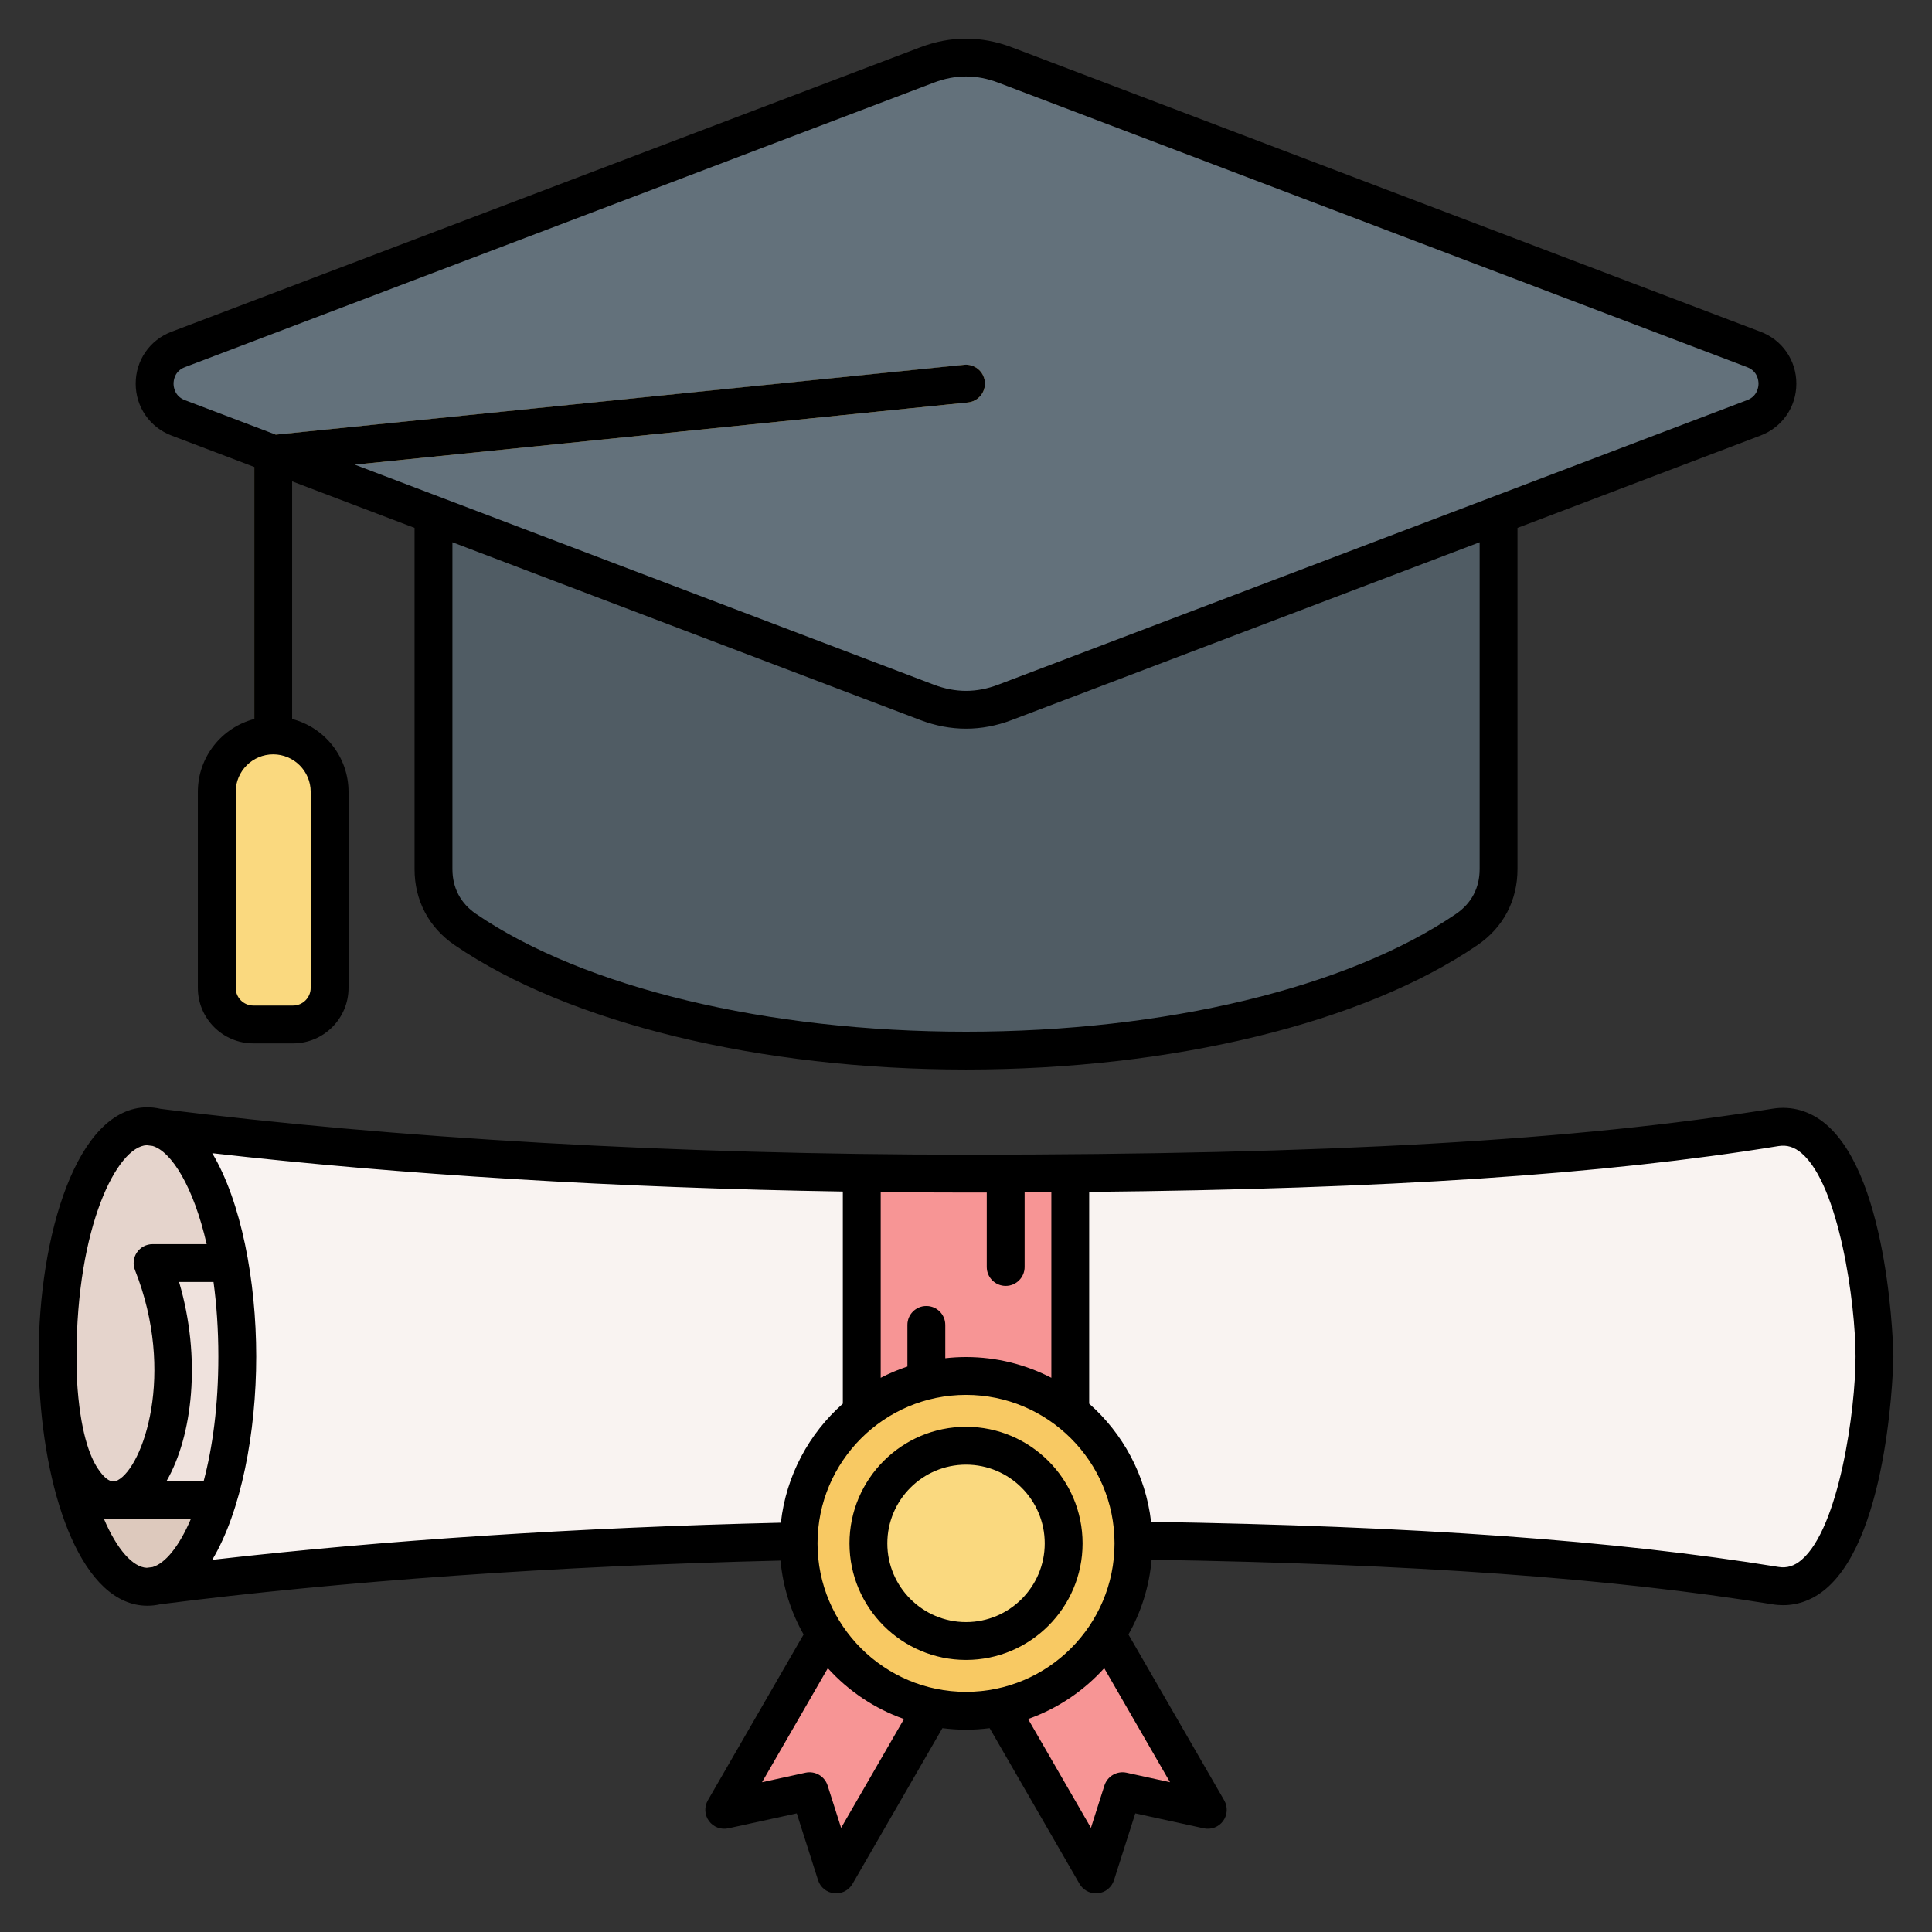
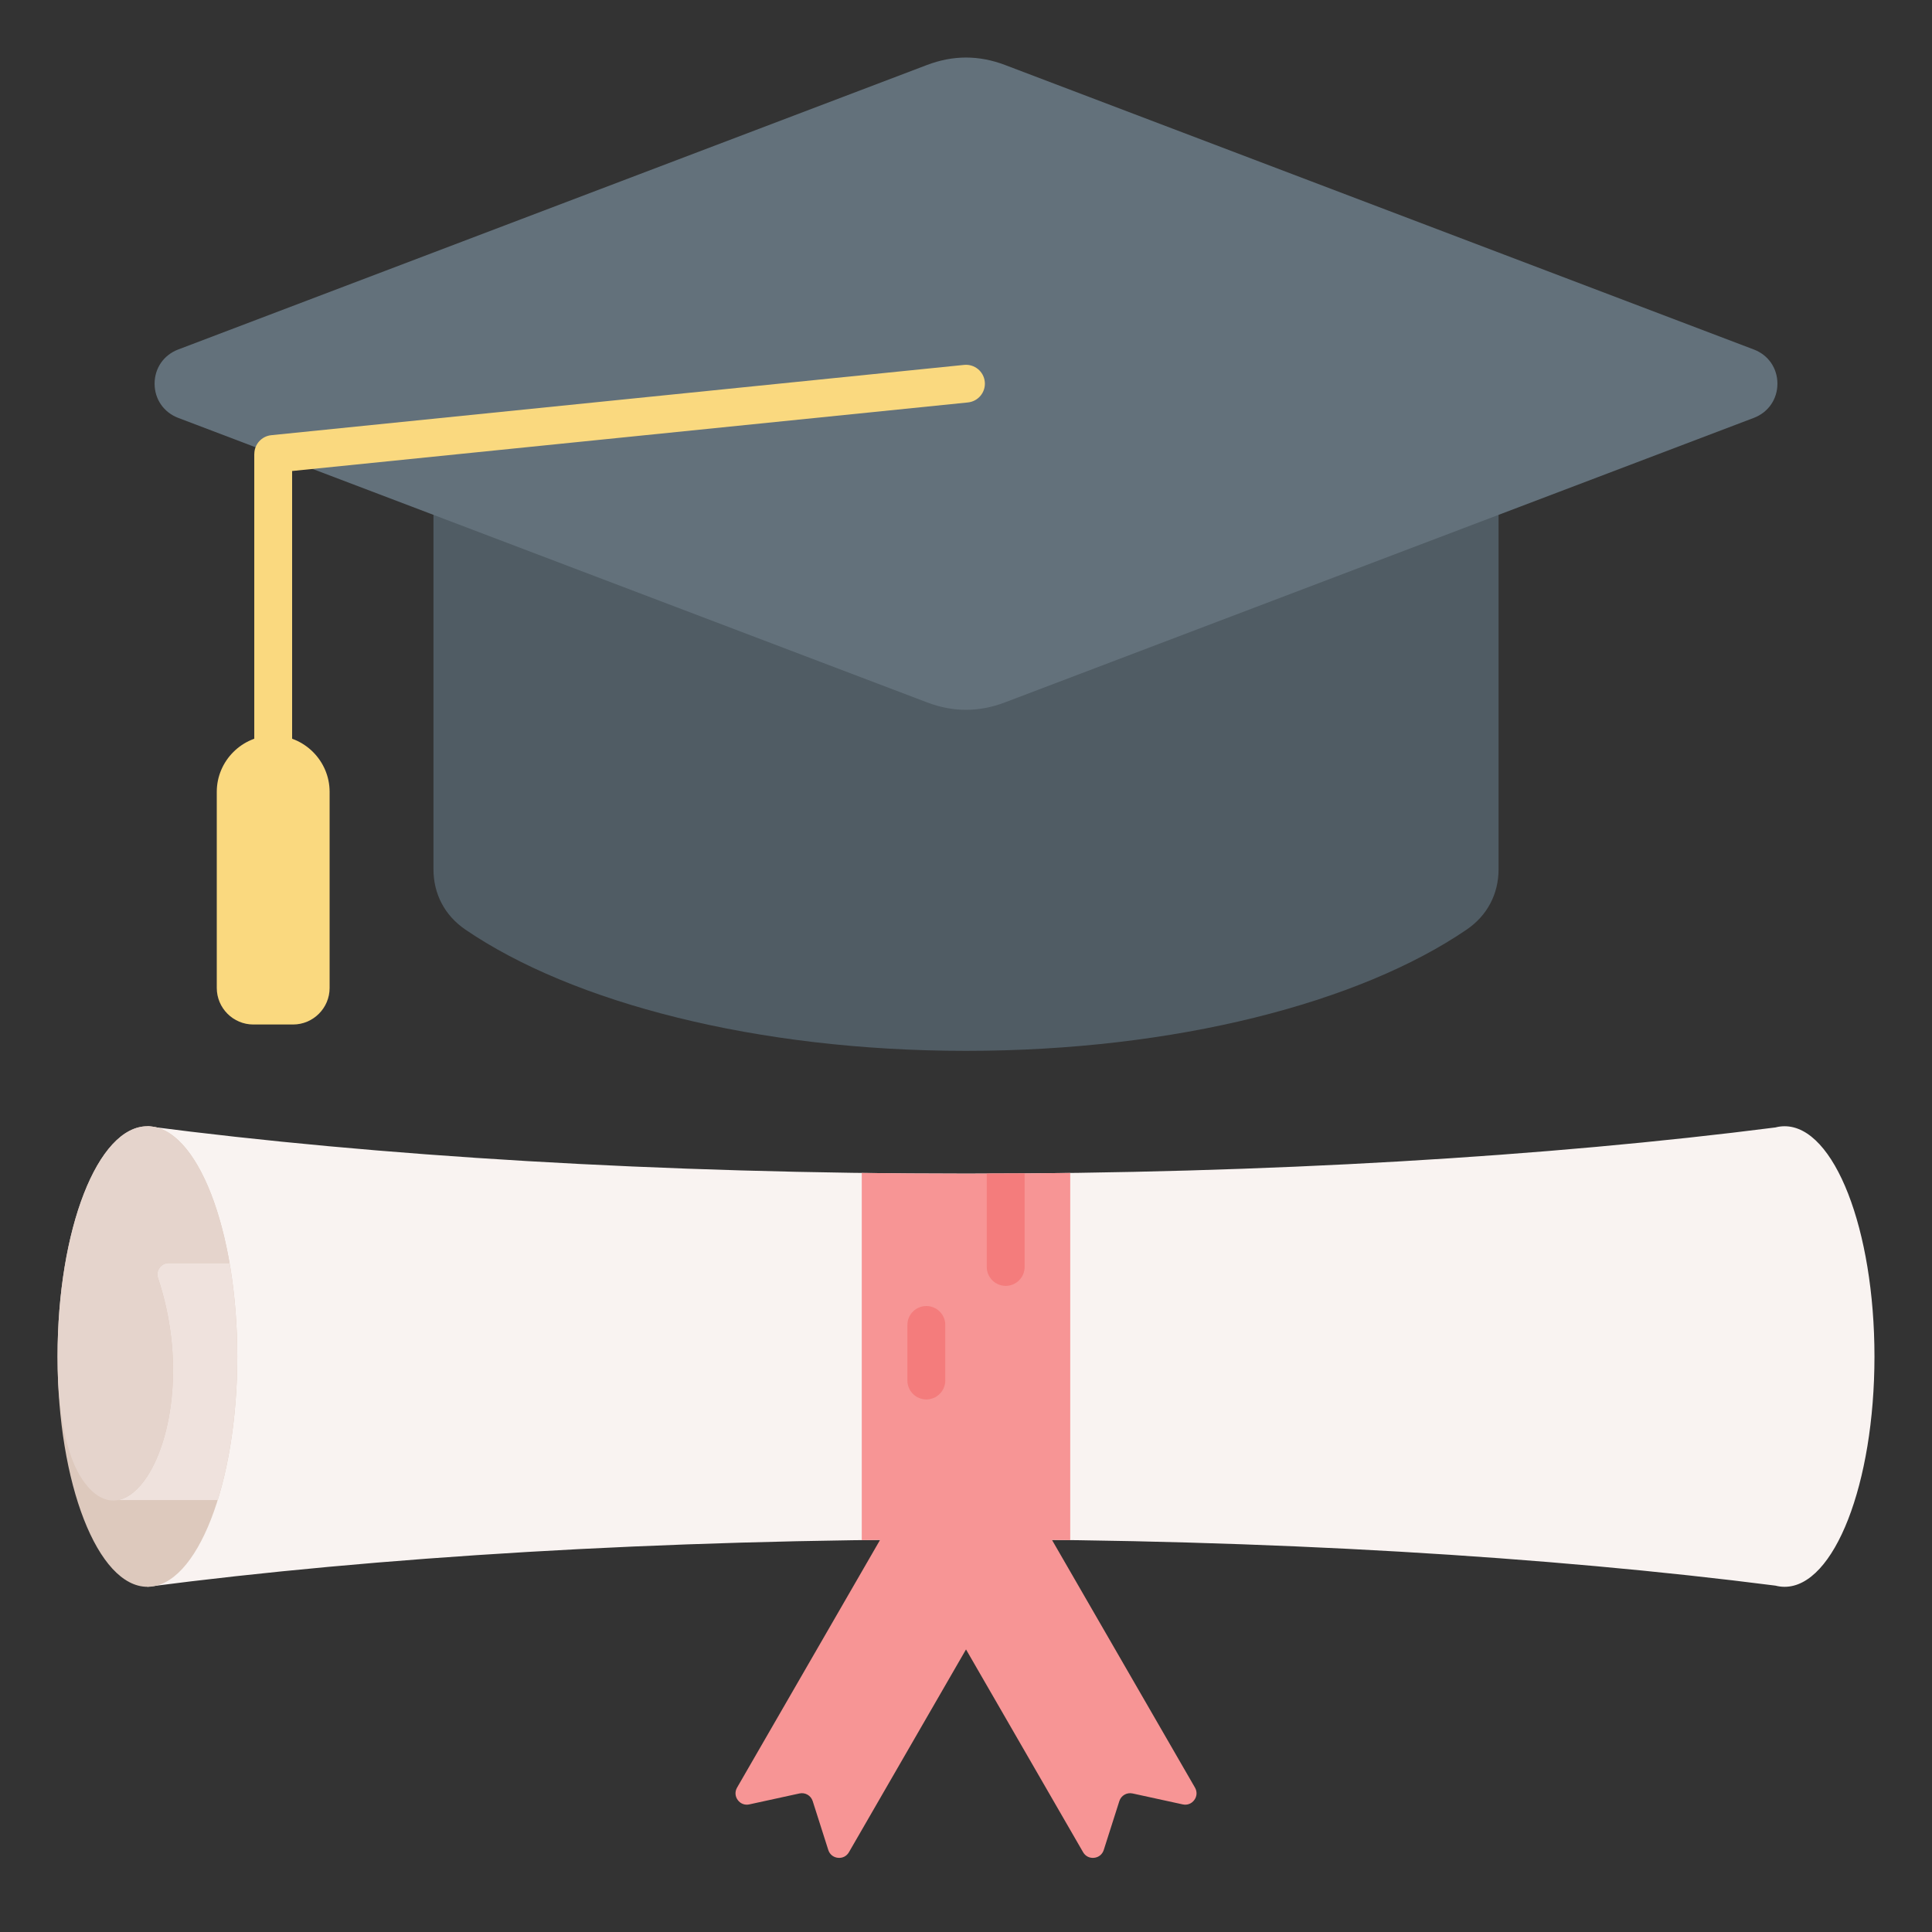
<svg xmlns="http://www.w3.org/2000/svg" width="100" height="100" viewBox="0 0 100 100" fill="none">
  <rect x="0" y="0" width="100" height="100" fill="#333333" stroke="none" />
  <path fill-rule="evenodd" clip-rule="evenodd" d="M22.436 44.987C22.436 37.427 22.436 29.867 22.436 22.307H77.566V44.987C77.566 46.277 76.981 47.386 75.916 48.114C70.378 51.895 60.84 54.392 50.001 54.392C39.162 54.392 29.624 51.895 24.086 48.114C23.021 47.386 22.436 46.277 22.436 44.987Z" fill="#505C64" />
  <path fill-rule="evenodd" clip-rule="evenodd" d="M90.778 18.09L52.018 3.363C50.666 2.85 49.335 2.85 47.983 3.363L9.223 18.09C8.474 18.374 8.002 19.057 8.002 19.859C8.002 20.661 8.474 21.344 9.223 21.629L47.983 36.355C49.335 36.869 50.666 36.869 52.018 36.355L90.778 21.629C91.527 21.344 91.999 20.661 91.999 19.859C91.999 19.057 91.528 18.374 90.778 18.09Z" fill="#63717B" />
  <path fill-rule="evenodd" clip-rule="evenodd" d="M49.905 18.887C50.442 18.834 50.92 19.227 50.973 19.764C51.026 20.3 50.633 20.778 50.096 20.831L15.12 24.379V48.661C15.12 49.202 14.681 49.641 14.14 49.641C13.599 49.641 13.161 49.202 13.161 48.661V23.497H13.164C13.163 23 13.54 22.575 14.045 22.525L49.905 18.887Z" fill="#FAD97F" />
  <path fill-rule="evenodd" clip-rule="evenodd" d="M14.141 38.067C12.534 38.067 11.22 39.381 11.22 40.987V51.135C11.22 52.178 12.07 53.028 13.113 53.028H15.168C16.211 53.028 17.061 52.178 17.061 51.135V40.987C17.061 39.381 15.747 38.067 14.141 38.067Z" fill="#FAD97F" />
  <path fill-rule="evenodd" clip-rule="evenodd" d="M91.897 82.072C80.156 80.569 65.672 79.68 50.001 79.68C34.118 79.68 19.455 80.593 7.63 82.133V58.294C19.455 59.835 34.118 60.747 50.001 60.747C65.672 60.747 80.156 59.859 91.897 58.356C92.053 58.315 92.211 58.294 92.371 58.294C94.94 58.294 97.022 63.631 97.022 70.214C97.022 76.797 94.94 82.133 92.371 82.133C92.211 82.133 92.053 82.112 91.897 82.072Z" fill="#F9F3F1" />
  <path fill-rule="evenodd" clip-rule="evenodd" d="M55.395 79.716C53.615 79.693 51.816 79.681 50 79.681C48.185 79.681 46.386 79.693 44.605 79.716V60.712C46.386 60.735 48.185 60.747 50 60.747C51.816 60.747 53.615 60.735 55.395 60.712V79.716Z" fill="#F79595" />
  <path fill-rule="evenodd" clip-rule="evenodd" d="M51.075 60.746C51.731 60.744 52.384 60.741 53.035 60.736V60.742V65.578C53.035 66.118 52.596 66.557 52.055 66.557C51.514 66.557 51.075 66.118 51.075 65.578V60.746ZM48.927 71.455C48.927 71.996 48.488 72.435 47.947 72.435C47.406 72.435 46.967 71.996 46.967 71.455V68.579C46.967 68.038 47.406 67.6 47.947 67.6C48.488 67.6 48.927 68.038 48.927 68.579V71.455Z" fill="#F47C7C" />
  <path d="M7.631 82.133C10.2 82.133 12.282 76.797 12.282 70.214C12.282 63.631 10.2 58.294 7.631 58.294C5.062 58.294 2.979 63.631 2.979 70.214C2.979 76.797 5.062 82.133 7.631 82.133Z" fill="#DDC9BD" />
  <path fill-rule="evenodd" clip-rule="evenodd" d="M42.872 95.755L42.065 93.224C41.972 92.934 41.677 92.764 41.38 92.829L38.785 93.395C38.552 93.446 38.325 93.36 38.185 93.167C38.044 92.975 38.032 92.733 38.15 92.527L47.149 76.94L52.94 80.284L43.941 95.87C43.822 96.076 43.606 96.186 43.369 96.16C43.133 96.135 42.944 95.981 42.872 95.755Z" fill="#F79595" />
  <path fill-rule="evenodd" clip-rule="evenodd" d="M57.13 95.755L57.937 93.224C58.029 92.934 58.325 92.764 58.622 92.829L61.217 93.395C61.45 93.446 61.677 93.36 61.817 93.167C61.958 92.975 61.971 92.733 61.852 92.527L52.853 76.94L47.062 80.284L56.061 95.87C56.18 96.076 56.396 96.186 56.633 96.16C56.869 96.135 57.057 95.981 57.13 95.755Z" fill="#F79595" />
-   <path d="M58.033 83.224C59.866 78.802 57.767 73.731 53.345 71.898C48.923 70.066 43.852 72.164 42.02 76.586C40.187 81.008 42.285 86.079 46.707 87.912C51.129 89.744 56.2 87.646 58.033 83.224Z" fill="#F8C963" />
-   <path d="M53.56 83.455C55.533 81.482 55.533 78.283 53.56 76.309C51.587 74.336 48.387 74.336 46.414 76.309C44.441 78.283 44.441 81.482 46.414 83.455C48.387 85.428 51.587 85.428 53.56 83.455Z" fill="#FAD97F" />
  <path fill-rule="evenodd" clip-rule="evenodd" d="M11.268 77.643C11.902 75.605 12.281 73.023 12.281 70.214C12.281 68.492 12.139 66.856 11.883 65.378H8.736C8.541 65.378 8.373 65.464 8.259 65.622C8.145 65.78 8.117 65.967 8.178 66.152C9.566 70.306 8.922 74.402 7.63 76.402C7.181 77.097 6.654 77.54 6.107 77.643H7.63H11.268V77.643Z" fill="#EFE2DD" />
  <path fill-rule="evenodd" clip-rule="evenodd" d="M7.631 76.403C8.923 74.403 9.567 70.307 8.179 66.152C8.117 65.968 8.145 65.781 8.26 65.623C8.374 65.464 8.541 65.379 8.736 65.379H11.883C11.221 61.558 9.797 58.796 8.106 58.356C7.949 58.316 7.791 58.295 7.631 58.295C5.062 58.295 2.979 63.631 2.979 70.214C2.979 70.678 2.99 71.135 3.01 71.585C3.147 73.78 3.544 75.504 4.252 76.562C4.84 77.441 5.486 77.76 6.107 77.643C6.655 77.54 7.182 77.098 7.631 76.403Z" fill="#E5D4CC" />
-   <path fill-rule="evenodd" clip-rule="evenodd" d="M50.001 83.959C47.754 83.959 45.928 82.131 45.928 79.885C45.928 77.638 47.754 75.81 50.001 75.81C52.249 75.81 54.075 77.638 54.075 79.885C54.075 82.131 52.249 83.959 50.001 83.959ZM50.001 73.851C46.674 73.851 43.969 76.558 43.969 79.885C43.969 83.21 46.674 85.918 50.001 85.918C53.328 85.918 56.034 83.21 56.034 79.885C56.034 76.558 53.328 73.851 50.001 73.851ZM93.246 80.74C92.869 81.059 92.491 81.174 92.054 81.104C83.61 79.733 73.271 78.99 59.58 78.77C59.3 76.344 58.116 74.192 56.376 72.655V61.693C71.836 61.539 83.01 60.789 92.054 59.321C92.491 59.251 92.869 59.366 93.246 59.685C95.198 61.347 96.043 67.461 96.043 70.212C96.043 72.965 95.198 79.078 93.246 80.74ZM60.56 92.248L58.309 91.755C57.815 91.649 57.321 91.934 57.166 92.414L56.467 94.611L53.213 88.976C54.739 88.438 56.089 87.525 57.154 86.347L60.56 92.248ZM42.315 79.885C42.315 84.123 45.763 87.57 50.002 87.57C54.239 87.57 57.688 84.123 57.688 79.885C57.688 75.647 54.239 72.199 50.002 72.199C45.763 72.199 42.315 75.647 42.315 79.885ZM43.536 94.611L42.836 92.414C42.681 91.934 42.188 91.649 41.694 91.755L39.443 92.248L42.848 86.347C43.914 87.525 45.264 88.438 46.791 88.976L43.536 94.611ZM5.368 78.59C5.533 78.626 5.693 78.641 5.844 78.641C5.95 78.641 6.051 78.633 6.148 78.621H9.879C9.267 80.059 8.543 80.924 7.893 81.112C7.795 81.124 7.693 81.137 7.594 81.149C6.886 81.119 6.056 80.218 5.368 78.59ZM7.594 59.276C7.695 59.29 7.797 59.301 7.899 59.315C8.872 59.603 10.015 61.415 10.697 64.397H7.897C7.571 64.397 7.268 64.558 7.086 64.827C6.903 65.095 6.867 65.436 6.986 65.737C9.11 71.1 7.406 75.928 6.089 76.619C5.964 76.683 5.63 76.86 5.066 76.015C4.654 75.398 4.139 74.098 3.983 71.411C3.967 71.022 3.96 70.622 3.96 70.213C3.96 63.488 6.063 59.343 7.594 59.276ZM9.269 66.356C10.438 70.314 9.961 74.345 8.618 76.662H10.542C11.001 74.936 11.302 72.759 11.302 70.213C11.302 68.809 11.21 67.52 11.052 66.356H9.269ZM40.417 78.814C29.907 79.063 19.829 79.722 10.985 80.736C12.478 78.245 13.262 74.151 13.262 70.213C13.262 66.275 12.478 62.182 10.985 59.689C20.723 60.804 32.021 61.488 43.625 61.674V72.655C41.877 74.201 40.689 76.37 40.417 78.814ZM51.075 61.726V65.577C51.075 66.118 51.514 66.557 52.054 66.557C52.597 66.557 53.034 66.118 53.034 65.577V61.719C53.501 61.718 53.959 61.714 54.418 61.711V71.314C53.093 70.63 51.592 70.24 50.001 70.24C49.638 70.24 49.28 70.261 48.927 70.301V68.578C48.927 68.035 48.489 67.599 47.948 67.599C47.405 67.599 46.968 68.035 46.968 68.578V70.732C46.488 70.89 46.028 71.086 45.585 71.314V61.702C47.054 61.718 48.528 61.726 50.001 61.726C50.364 61.726 50.718 61.726 51.075 61.726ZM94.515 58.194C93.704 57.503 92.744 57.225 91.74 57.387C81.606 59.033 68.733 59.766 50.002 59.766C35.083 59.766 20.305 58.923 8.303 57.392C8.086 57.341 7.862 57.313 7.631 57.313C3.973 57.313 2 63.958 2 70.213C2 70.555 2.008 70.898 2.019 71.243H2.01C2.019 71.437 2.031 71.625 2.043 71.811C2.349 77.548 4.284 83.112 7.631 83.112C7.86 83.112 8.081 83.085 8.297 83.036C17.733 81.831 28.797 81.051 40.399 80.775C40.526 82.154 40.945 83.451 41.594 84.601L36.638 93.186C36.444 93.524 36.467 93.941 36.694 94.254C36.924 94.568 37.315 94.717 37.696 94.634L41.24 93.86L42.343 97.319C42.46 97.687 42.785 97.954 43.172 97.995C43.207 97.998 43.242 98 43.278 98C43.624 98 43.949 97.814 44.126 97.511L48.779 89.449C49.181 89.499 49.588 89.529 50.002 89.529C50.414 89.529 50.823 89.499 51.224 89.449L55.877 97.511C56.053 97.814 56.379 98 56.726 98C56.761 98 56.796 97.998 56.831 97.995C57.217 97.954 57.542 97.687 57.66 97.319L58.763 93.86L62.308 94.634C62.687 94.717 63.079 94.568 63.309 94.254C63.536 93.941 63.559 93.524 63.365 93.186L58.408 84.601C59.064 83.439 59.484 82.126 59.607 80.732C73.171 80.95 83.405 81.684 91.74 83.037C91.927 83.069 92.111 83.083 92.293 83.083C93.095 83.083 93.855 82.792 94.515 82.23C97.854 79.392 98.002 70.302 98.002 70.213C98.002 70.122 97.852 61.034 94.515 58.194ZM9.572 19.004L48.332 4.278C48.894 4.064 49.447 3.958 50.001 3.958C50.555 3.958 51.108 4.064 51.67 4.278L90.43 19.004C90.977 19.211 91.02 19.709 91.02 19.858C91.02 20.005 90.976 20.505 90.43 20.712L51.67 35.438C50.548 35.865 49.455 35.865 48.332 35.438L18.364 24.051L50.099 20.832C50.638 20.777 51.03 20.297 50.975 19.758C50.922 19.221 50.44 18.828 49.903 18.882L14.273 22.498L9.572 20.712C9.025 20.505 8.983 20.005 8.983 19.858C8.983 19.709 9.025 19.211 9.572 19.004ZM76.586 44.986V28.067L52.366 37.27C51.583 37.568 50.791 37.716 50.002 37.716C49.212 37.716 48.42 37.568 47.636 37.27L23.417 28.067V44.986C23.417 45.955 23.84 46.757 24.638 47.303C30.229 51.121 39.711 53.4 50.002 53.4C60.292 53.4 69.774 51.121 75.364 47.303C76.163 46.757 76.586 45.955 76.586 44.986ZM16.081 40.986V51.133C16.081 51.637 15.671 52.047 15.167 52.047H13.113C12.61 52.047 12.2 51.637 12.2 51.133V40.986C12.2 39.916 13.069 39.045 14.141 39.045C15.211 39.045 16.081 39.916 16.081 40.986ZM8.877 22.544L13.162 24.171V37.215C11.485 37.651 10.241 39.175 10.241 40.986V51.133C10.241 52.718 11.53 54.005 13.113 54.005H15.168C16.753 54.005 18.04 52.718 18.04 51.133V40.986C18.04 39.175 16.798 37.651 15.121 37.215V24.915L21.457 27.323V44.986C21.457 46.609 22.194 48.006 23.534 48.921C29.437 52.954 39.331 55.359 50.002 55.359C60.671 55.359 70.565 52.954 76.469 48.921C77.809 48.006 78.545 46.609 78.545 44.986V27.323L91.126 22.544C92.252 22.115 92.979 21.061 92.979 19.858C92.979 18.653 92.252 17.598 91.126 17.172L52.366 2.446C50.797 1.851 49.205 1.851 47.636 2.446L8.877 17.172C7.75 17.599 7.023 18.653 7.023 19.858C7.023 21.061 7.75 22.115 8.877 22.544Z" fill="black" />
</svg>